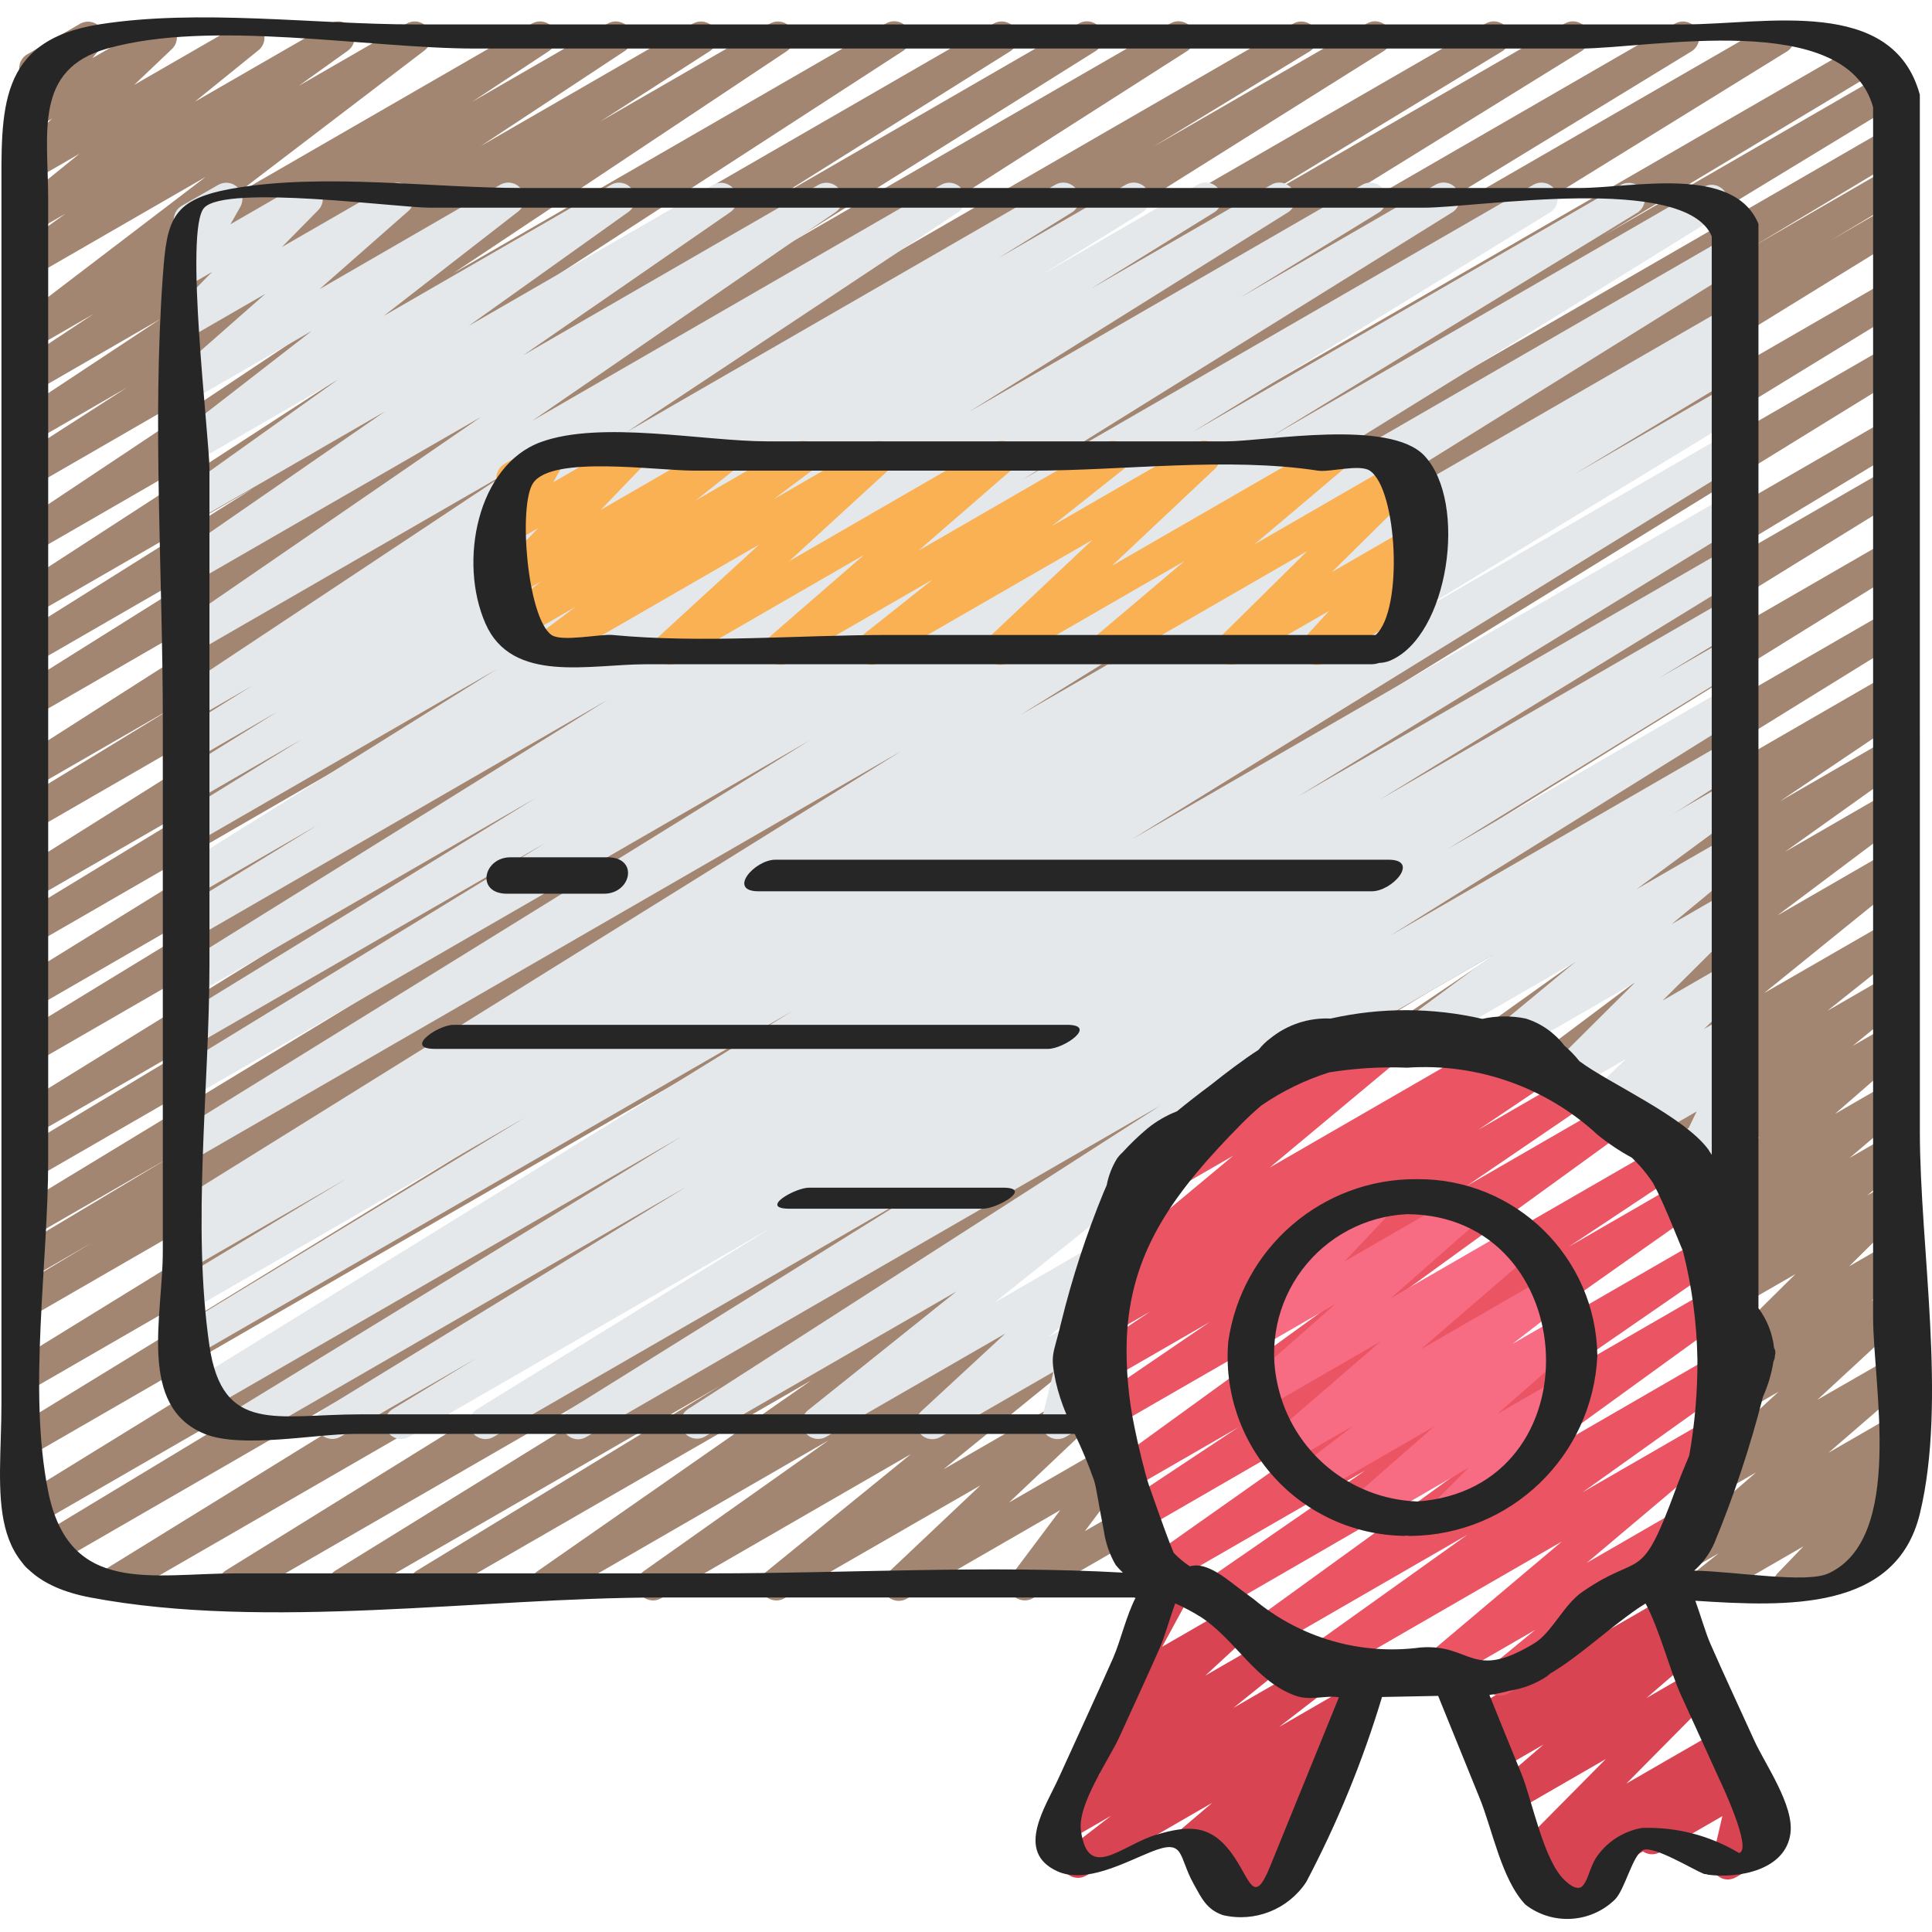
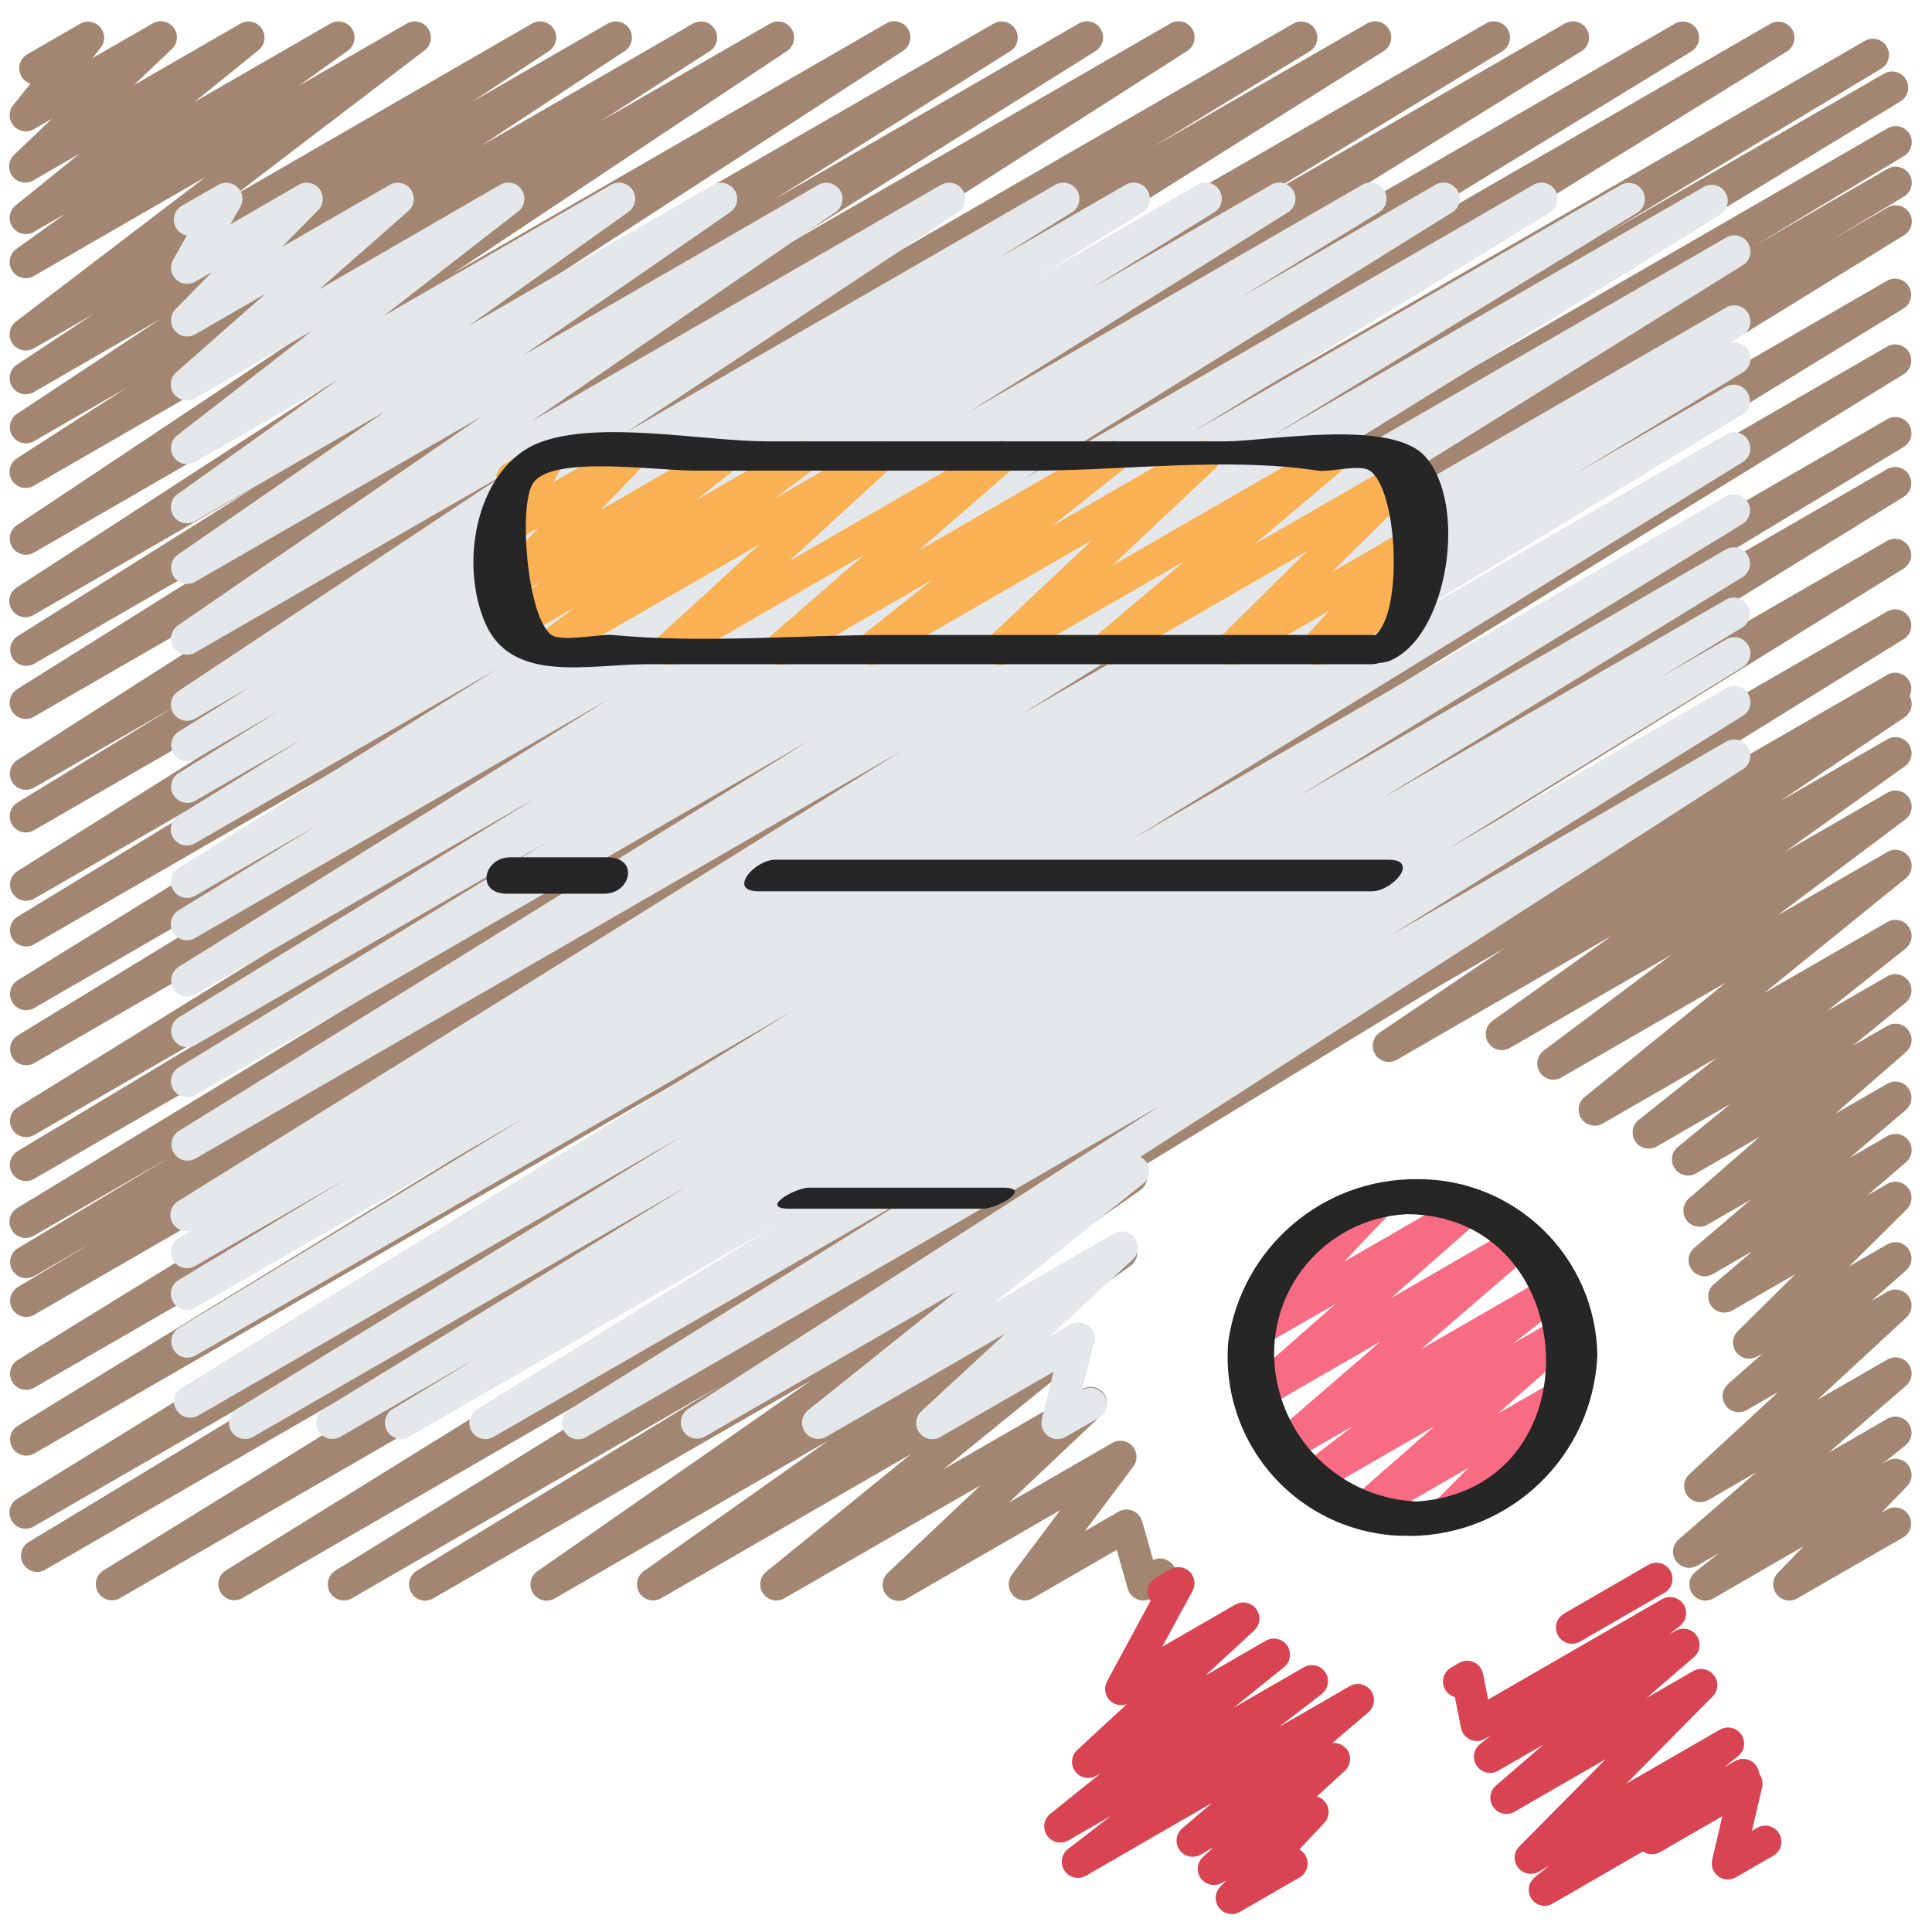
<svg xmlns="http://www.w3.org/2000/svg" height="502pt" viewBox="0 -4 502.518 502" width="502pt">
  <path d="m443.609 412.059c-1.785.004-3.375-1.125-3.965-2.809-.59-1.684-.051-3.555 1.344-4.668l6.027-4.82-5.57 3.215c-1.875 1.078-4.262.555-5.512-1.203-1.254-1.762-.965-4.184.668-5.602l20.145-17.441-12.391 7.16c-1.852 1.074-4.215.582-5.484-1.141-1.27-1.723-1.043-4.125.531-5.574l23.176-21.422-8.27 4.77c-1.863 1.047-4.215.523-5.461-1.211s-.992-4.133.594-5.562l9.117-8.027-1.535.883c-1.828 1.027-4.129.551-5.398-1.117-1.27-1.664-1.113-4.012.359-5.496l15-14.848-16.41 9.465c-1.875 1.066-4.25.535-5.492-1.223-1.246-1.758-.957-4.176.668-5.59l10.07-8.621-10.289 5.941c-1.883 1.109-4.301.59-5.559-1.191-1.262-1.785-.941-4.238.73-5.641l14.672-12.496-11.219 6.469c-1.871 1.09-4.262.574-5.52-1.184-1.262-1.754-.98-4.184.648-5.605l18.465-16.09-16.594 9.57c-1.891 1.078-4.297.531-5.535-1.262-1.234-1.793-.895-4.238.785-5.621l13.707-11.199-19.254 11.121c-1.887 1.023-4.242.461-5.457-1.309-1.219-1.766-.906-4.168.723-5.566l20.297-16.172-29.531 17.039c-1.895 1.09-4.312.543-5.551-1.262-1.242-1.809-.883-4.262.82-5.637l36.785-29.797-42.855 24.742c-1.918 1.078-4.34.488-5.555-1.344-1.211-1.836-.805-4.297.938-5.641l33.266-24.969-42.027 24.258c-1.938 1.105-4.402.5-5.609-1.379-1.207-1.875-.734-4.367 1.078-5.672l31.156-22.227-56 32.34c-1.957 1.113-4.445.488-5.637-1.422-1.195-1.906-.672-4.418 1.188-5.688l32.422-21.883-44.922 25.945c-1.297.762-2.906.77-4.211.02-1.309-.75-2.109-2.145-2.105-3.648 0-1.508.812-2.895 2.121-3.641l148.738-85.871c1.961-1.137 4.469-.512 5.668 1.406 1.195 1.922.656 4.449-1.227 5.711l-32.398 21.828 27.957-16.137c1.941-1.109 4.406-.504 5.609 1.375 1.207 1.875.734 4.371-1.074 5.672l-31.191 22.246 26.656-15.387c1.926-1.109 4.379-.531 5.602 1.32 1.223 1.855.793 4.34-.984 5.672l-33.262 24.961 28.645-16.543c1.898-1.094 4.316-.543 5.555 1.262s.883 4.262-.82 5.637l-36.805 29.812 32.039-18.465c1.902-1.113 4.348-.559 5.586 1.266 1.242 1.824.859 4.297-.879 5.66l-20.305 16.164 15.598-8.996c1.891-1.082 4.297-.535 5.535 1.262 1.238 1.793.895 4.234-.785 5.621l-13.758 11.223 9.008-5.188c1.871-1.09 4.266-.578 5.527 1.184 1.258 1.766.969 4.195-.668 5.613l-18.465 16.082 13.586-7.84c1.883-1.086 4.281-.562 5.535 1.215 1.254 1.777.941 4.215-.715 5.617l-14.598 12.449 9.828-5.676c1.879-1.082 4.273-.559 5.527 1.211 1.25 1.773.949 4.207-.699 5.613l-10.074 8.621 5.258-3.02c1.824-1.027 4.125-.551 5.395 1.113 1.27 1.668 1.113 4.012-.359 5.5l-15 14.84 9.953-5.734c1.863-1.047 4.219-.523 5.465 1.211 1.246 1.734.992 4.129-.594 5.562l-9.102 8.016 4.199-2.441c1.852-1.074 4.215-.586 5.484 1.137 1.27 1.723 1.039 4.125-.531 5.578l-23.145 21.387 18.223-10.469c1.875-1.074 4.258-.555 5.512 1.207 1.254 1.762.965 4.184-.668 5.602l-20.184 17.441 15.34-8.855c1.898-1.078 4.309-.52 5.539 1.285 1.23 1.801.875 4.246-.82 5.625l-6.035 4.824 1.316-.754c1.812-1.035 4.105-.582 5.391 1.062 1.281 1.641 1.164 3.977-.277 5.484l-6.715 6.965 1.434-.84c1.301-.762 2.91-.77 4.215-.02 1.305.75 2.109 2.145 2.105 3.648-.004 1.508-.812 2.895-2.121 3.641l-27.465 15.797c-1.812 1.047-4.117.598-5.402-1.051-1.289-1.645-1.168-3.992.281-5.496l6.715-6.977-23.383 13.523c-.633.379-1.359.582-2.098.586zm0 0" fill="#a38671" />
  <path d="m110.582 412.066c-1.879 0-3.531-1.25-4.039-3.062-.508-1.809.25-3.738 1.855-4.715l79.137-48.215-96.016 55.398c-1.98 1.117-4.492.449-5.66-1.504s-.566-4.48 1.355-5.699l166.477-102.887-190.742 110.09c-1.973 1.055-4.43.375-5.578-1.547-1.148-1.922-.59-4.406 1.273-5.648l204.289-126.605-231.812 133.801c-1.977 1.074-4.449.395-5.605-1.539-1.152-1.934-.574-4.43 1.309-5.664l223.34-137.91-238.371 137.652c-1.996 1.18-4.57.516-5.75-1.477-1.18-1.996-.52-4.57 1.477-5.75l121.184-73.199-119.898 69.188c-1.992 1.184-4.566.531-5.754-1.457-1.188-1.992-.535-4.566 1.457-5.754l237.215-146.156-232.918 134.445c-1.98 1.059-4.441.371-5.59-1.559-1.145-1.93-.57-4.418 1.309-5.648l211.086-129.312-206.805 119.398c-1.98 1.074-4.453.395-5.605-1.539-1.152-1.934-.578-4.43 1.309-5.664l237.648-146.473-233.352 134.723c-1.984 1.062-4.457.371-5.598-1.57-1.145-1.941-.551-4.438 1.34-5.656l19.223-11.5-14.965 8.637c-1.984 1.066-4.457.371-5.598-1.57-1.145-1.938-.551-4.434 1.34-5.656l39.449-23.609-35.199 20.297c-2 1.18-4.574.516-5.754-1.484-1.18-1.996-.52-4.574 1.48-5.754l166.441-101.105-162.168 93.594c-1.992 1.109-4.5.43-5.66-1.531-1.156-1.961-.539-4.488 1.395-5.695l72.074-43.316-67.809 39.145c-1.98 1.074-4.453.395-5.605-1.539-1.152-1.93-.578-4.43 1.305-5.66l219.516-135.738-215.215 124.246c-1.98 1.059-4.441.371-5.59-1.559-1.145-1.93-.57-4.418 1.309-5.652l139.684-85.285-135.402 78.16c-1.98 1.074-4.453.395-5.605-1.539s-.578-4.43 1.305-5.664l167.125-103.371-162.836 94.008c-1.984 1.078-4.465.391-5.613-1.551-1.152-1.945-.559-4.449 1.344-5.668l70.074-42.625-65.793 37.973c-1.977 1.07-4.441.398-5.598-1.527-1.156-1.922-.594-4.414 1.273-5.656l160.363-100.723-156.039 90.078c-1.992 1.137-4.523.465-5.688-1.504-1.168-1.969-.543-4.512 1.406-5.715l40.684-24.844-36.402 20.984c-1.973 1.102-4.465.445-5.637-1.484-1.172-1.93-.605-4.441 1.277-5.684l142.613-91.117-138.254 79.828c-1.984 1.145-4.516.488-5.695-1.473-1.18-1.961-.57-4.508 1.371-5.719l81.418-51.043-77.062 44.484c-1.973 1.07-4.438.398-5.594-1.523-1.156-1.926-.598-4.418 1.273-5.66l61.27-38.449-56.98 32.867c-1.98 1.211-4.562.59-5.773-1.387-1.207-1.98-.586-4.562 1.391-5.773l90.648-58.82-86.266 49.797c-1.961 1.117-4.453.484-5.641-1.434-1.191-1.914-.652-4.43 1.215-5.691l86.746-57.797-82.32 47.531c-1.977 1.16-4.516.52-5.707-1.438s-.594-4.504 1.34-5.73l28.539-18.355-24.172 13.957c-1.965 1.098-4.441.457-5.621-1.457-1.18-1.91-.645-4.414 1.211-5.676l37.359-24.695-32.949 19.031c-1.965 1.137-4.48.508-5.676-1.426-1.195-1.93-.637-4.461 1.258-5.711l19.918-13.168-15.5 8.93c-1.922 1.117-4.375.547-5.605-1.301-1.23-1.848-.809-4.336.961-5.676l49.305-37.602-44.66 25.762c-1.938 1.121-4.418.527-5.633-1.355-1.215-1.879-.738-4.383 1.082-5.688l12.766-9.168-8.215 4.742c-1.898 1.094-4.316.543-5.555-1.262-1.242-1.805-.883-4.258.82-5.637l16.586-13.43-11.852 6.852c-1.855 1.168-4.297.711-5.605-1.047-1.309-1.762-1.043-4.23.609-5.668l9.719-9.258-4.723 2.727c-1.754 1.008-3.973.629-5.289-.906-1.312-1.539-1.344-3.789-.078-5.363l4.492-5.582c-1-.309-1.848-.988-2.367-1.898-1.16-2.004-.477-4.57 1.527-5.73l13.699-7.914c1.75-1.023 3.98-.645 5.301.895 1.316 1.539 1.348 3.801.07 5.375l-2.125 2.633 15.59-8.973c1.84-1.125 4.234-.672 5.539 1.051 1.301 1.723 1.082 4.152-.504 5.613l-9.762 9.285 27.641-15.949c1.891-1.066 4.289-.512 5.52 1.281 1.23 1.793.887 4.227-.785 5.609l-16.598 13.43 35.246-20.32c1.938-1.121 4.414-.527 5.629 1.355 1.215 1.879.742 4.383-1.078 5.688l-12.758 9.141 28.066-16.184c1.914-1.105 4.359-.535 5.59 1.305 1.227 1.84.816 4.32-.941 5.664l-49.262 37.578 77.195-44.547c1.965-1.137 4.48-.508 5.676 1.422 1.195 1.934.637 4.465-1.262 5.715l-19.918 13.168 35.203-20.305c1.965-1.137 4.48-.508 5.676 1.422 1.195 1.934.637 4.465-1.262 5.715l-37.418 24.699 55.188-31.836c1.973-1.121 4.477-.473 5.66 1.461 1.18 1.934.613 4.457-1.285 5.699l-28.488 18.297 44.141-25.457c1.961-1.113 4.453-.48 5.641 1.438 1.191 1.914.652 4.43-1.215 5.691l-86.75 57.762 112.457-64.891c1.977-1.207 4.562-.586 5.77 1.391 1.211 1.977.59 4.559-1.387 5.77l-90.676 58.789 114.32-65.949c1.98-1.141 4.512-.484 5.691 1.477 1.18 1.961.57 4.504-1.371 5.719l-61.27 38.465 79.066-45.66c1.984-1.195 4.562-.555 5.762 1.434 1.195 1.984.555 4.566-1.434 5.762l-81.34 50.973 100.805-58.168c1.98-1.203 4.566-.574 5.77 1.406 1.207 1.984.578 4.566-1.406 5.77l-142.688 91.164 170.348-98.34c1.988-1.133 4.52-.461 5.688 1.508 1.164 1.969.539 4.512-1.41 5.711l-40.691 24.82 55.539-32.039c1.988-1.195 4.566-.555 5.766 1.434 1.195 1.984.555 4.566-1.434 5.762l-160.391 100.719 186.973-107.914c1.996-1.18 4.57-.516 5.75 1.477 1.18 1.996.52 4.57-1.477 5.75l-70.051 42.59 86.332-49.816c1.992-1.188 4.57-.539 5.758 1.453 1.191 1.992.539 4.57-1.449 5.758l-167.031 103.324 191.43-110.535c1.988-1.133 4.52-.461 5.688 1.508 1.168 1.969.543 4.512-1.406 5.711l-139.719 85.297 160.316-92.516c1.977-1.07 4.449-.395 5.605 1.539 1.152 1.934.574 4.434-1.309 5.664l-219.574 135.715 239.734-138.41c1.293-.758 2.895-.773 4.203-.031 1.305.742 2.113 2.121 2.125 3.621s-.777 2.895-2.07 3.656l-72.227 43.402 72.945-42.121c1.996-1.18 4.574-.523 5.754 1.473 1.184 1.996.523 4.574-1.473 5.754l-166.289 101.059 162.957-94.082c2-1.176 4.57-.508 5.746 1.488 1.176 2 .508 4.57-1.488 5.746l-39.199 23.504 34.941-20.203c2-1.176 4.57-.512 5.746 1.488 1.176 1.996.508 4.57-1.488 5.746l-19.031 11.379 14.773-8.543c1.992-1.188 4.566-.535 5.754 1.457s.535 4.566-1.457 5.754l-237.758 146.559 233.461-134.793c1.98-1.059 4.441-.371 5.586 1.559 1.148 1.93.57 4.422-1.305 5.652l-211.02 129.258 206.738-119.352c1.98-1.074 4.453-.395 5.605 1.535 1.152 1.934.578 4.434-1.309 5.664l-237.223 146.207 232.934-134.488c1.992-1.109 4.5-.43 5.66 1.531 1.156 1.961.539 4.488-1.395 5.695l-121.328 73.289 117.062-67.539c1.98-1.074 4.453-.395 5.605 1.539 1.152 1.93.578 4.43-1.305 5.66l-223.367 137.922 219.066-126.473c1.977-1.055 4.43-.375 5.578 1.547 1.152 1.922.59 4.406-1.27 5.648l-204.246 126.605 199.938-115.426c1.98-1.074 4.453-.395 5.605 1.539 1.152 1.93.578 4.43-1.305 5.66l-166.52 102.953 162.219-93.66c1.984-1.078 4.469-.395 5.617 1.551 1.152 1.941.559 4.445-1.344 5.668l-197.949 120.613c.168.172.316.363.445.57 1.207 1.898.703 4.414-1.145 5.699l-71.25 49.664 64.219-37.066c1.941-1.117 4.418-.516 5.629 1.371 1.207 1.887.723 4.391-1.105 5.688l-48.152 34.121 32.508-18.742c1.891-1.062 4.277-.508 5.508 1.277 1.23 1.785.898 4.215-.766 5.605l-37.738 30.66 36.09-20.816c1.855-1.145 4.281-.684 5.578 1.066 1.301 1.754 1.043 4.207-.59 5.648l-24.031 22.73 26.859-15.496c1.723-.996 3.914-.645 5.238.844s1.418 3.707.227 5.301l-12.59 16.789 8.746-5.039c1.113-.66 2.473-.754 3.668-.25 1.199.484 2.109 1.492 2.465 2.734l2.871 10.074c2.039-.957 4.469-.129 5.508 1.867 1.035 2 .309 4.461-1.645 5.578l-4.34 2.516c-1.125.648-2.484.738-3.688.246-1.199-.492-2.102-1.512-2.449-2.762l-2.863-10.074-21.82 12.59c-1.727.992-3.906.633-5.227-.852-1.32-1.488-1.418-3.695-.23-5.289l12.59-16.789-39.777 22.957c-1.855 1.168-4.297.711-5.602-1.047-1.309-1.758-1.043-4.227.609-5.668l23.988-22.664-51.008 29.379c-1.891 1.062-4.281.508-5.512-1.277-1.23-1.789-.895-4.215.77-5.605l37.711-30.66-65.039 37.543c-1.938 1.078-4.379.465-5.574-1.398-1.199-1.867-.738-4.34 1.051-5.652l48.16-34.078-71.344 41.188c-1.941 1.074-4.383.453-5.574-1.418-1.191-1.871-.719-4.348 1.074-5.648l71.234-49.656-98.262 56.664c-.633.379-1.359.586-2.098.594zm0 0" fill="#a38671" />
  <path d="m320.41 493.602c-1.672 0-3.188-.992-3.852-2.527-.668-1.535-.355-3.32.789-4.539l1.617-1.73-1.191.688c-1.848 1.031-4.176.523-5.426-1.18-1.25-1.707-1.039-4.078.5-5.531l2.828-2.594-3.355 1.938c-1.883 1.09-4.281.562-5.535-1.215-1.254-1.773-.941-4.211.715-5.617l7.809-6.641-32.855 18.969c-1.91 1.09-4.336.523-5.562-1.305-1.227-1.824-.836-4.289.898-5.645l11.188-8.629-11.078 6.387c-1.898 1.094-4.316.543-5.555-1.262-1.238-1.805-.883-4.258.82-5.637l13.102-10.531-1.148.637c-1.852 1.059-4.203.562-5.465-1.152-1.266-1.719-1.043-4.109.52-5.562l12.918-11.926c-1.629.602-3.457.141-4.605-1.164-1.148-1.301-1.375-3.176-.574-4.715l11.332-20.98-.203-.312c-.555-.965-.703-2.113-.41-3.188.289-1.074.996-1.992 1.965-2.543l3.801-2.191c1.629-.941 3.68-.688 5.027.621 1.348 1.312 1.66 3.359.766 5.012l-7.906 14.527 19-10.961c1.852-1.059 4.203-.562 5.465 1.152 1.266 1.719 1.043 4.109-.52 5.562l-12.723 11.75 15.734-9.082c1.898-1.094 4.316-.543 5.555 1.262 1.238 1.805.883 4.262-.82 5.637l-13.145 10.57 18.332-10.578c1.91-1.07 4.32-.492 5.539 1.324 1.215 1.82.836 4.266-.879 5.625l-11.141 8.598 18.398-10.621c1.883-1.086 4.281-.562 5.535 1.215 1.25 1.777.941 4.215-.715 5.617l-9.359 7.957c1.469-.121 2.902.512 3.801 1.68 1.266 1.73 1.023 4.141-.562 5.582l-7.242 6.633c.84.238 1.586.738 2.125 1.426 1.289 1.625 1.199 3.953-.219 5.473l-6.465 6.898c.66.363 1.207.898 1.578 1.555 1.16 2.004.473 4.574-1.535 5.73l-15.512 8.957c-.633.379-1.359.578-2.098.578zm0 0" fill="#d94452" />
  <path d="m449.434 484.598c-1.281 0-2.488-.586-3.285-1.586-.797-1.004-1.09-2.312-.801-3.562l2.645-11.328-16.16 9.34c-1.297.762-2.906.77-4.211.02-1.309-.75-2.109-2.145-2.105-3.648 0-1.508.812-2.895 2.121-3.641l24.508-14.176c1.449-.84 3.258-.738 4.605.258 1.344.996 1.969 2.695 1.59 4.324l-2.652 11.332 1.207-.688c1.301-.828 2.953-.875 4.297-.125 1.348.754 2.172 2.184 2.152 3.723-.02 1.543-.887 2.949-2.25 3.664l-9.594 5.531c-.629.359-1.34.555-2.066.562zm0 0" fill="#d94452" />
  <path d="m408.902 423.281c-1.898 0-3.562-1.273-4.055-3.109-.492-1.836.312-3.77 1.957-4.723l21.773-12.59c1.301-.824 2.949-.871 4.293-.121 1.348.75 2.172 2.18 2.152 3.723-.02 1.539-.883 2.945-2.25 3.66l-21.773 12.59c-.637.371-1.359.57-2.098.57zm0 0" fill="#d94452" />
  <path d="m401.836 491.48c-1.789 0-3.379-1.129-3.969-2.816-.59-1.688-.043-3.562 1.355-4.672l3.738-2.965-2.695 1.547c-1.82 1.047-4.133.59-5.418-1.07s-1.141-4.016.332-5.512l22.484-22.711-23.727 13.695c-1.875 1.082-4.266.559-5.52-1.207-1.25-1.766-.957-4.195.684-5.605l12.363-10.652-11.852 6.832c-1.898 1.059-4.289.496-5.512-1.301-1.223-1.797-.875-4.227.805-5.605l2.918-2.328-1.586.906c-1.168.676-2.594.746-3.824.188-1.234-.555-2.121-1.672-2.387-2.996l-1.609-8.059c-1.066-.285-1.973-.984-2.52-1.941-1.16-2.004-.477-4.57 1.527-5.73l2.098-1.219c1.172-.672 2.598-.742 3.828-.188 1.23.559 2.121 1.676 2.383 3l1.352 6.715 45.219-26.102c1.898-1.078 4.305-.523 5.535 1.281 1.23 1.805.875 4.25-.82 5.625l-2.93 2.332 1.68-.988c1.875-1.082 4.266-.559 5.52 1.207 1.25 1.766.953 4.195-.684 5.609l-12.363 10.656 12.227-7.059c1.816-.984 4.082-.504 5.34 1.141 1.254 1.645 1.125 3.957-.305 5.449l-22.477 22.715 24.344-14.043c1.898-1.086 4.312-.527 5.547 1.281 1.23 1.812.867 4.262-.84 5.633l-3.684 2.938 2.727-1.578c1.301-.824 2.949-.871 4.297-.121 1.348.75 2.172 2.18 2.152 3.723-.023 1.539-.887 2.945-2.254 3.66l-51.484 29.73c-.602.367-1.289.574-1.996.605zm0 0" fill="#d94452" />
-   <path d="m390.176 436.812c-1.777.004-3.363-1.109-3.961-2.781-.602-1.672-.082-3.539 1.293-4.664l11.809-9.695-23.5 13.566c-1.879 1.051-4.25.512-5.488-1.25s-.941-4.176.688-5.586l35.25-29.727-65.922 38.055c-1.938 1.105-4.402.5-5.609-1.375-1.207-1.879-.734-4.371 1.078-5.676l45.828-32.734-51.52 29.746c-1.934 1.109-4.398.516-5.609-1.355-1.215-1.875-.75-4.367 1.051-5.676l54.602-39.551-62.312 36.016c-1.953 1.133-4.449.523-5.656-1.379-1.207-1.906-.695-4.426 1.164-5.707l41.73-28.82-51.844 29.895c-1.941 1.09-4.395.477-5.59-1.395-1.199-1.875-.73-4.359 1.074-5.664l64.703-45.641-67.945 39.27c-1.957 1.117-4.449.484-5.641-1.434-1.188-1.914-.648-4.43 1.219-5.691l31.055-20.59-27.48 15.855c-1.93 1.102-4.383.504-5.594-1.359-1.211-1.863-.758-4.348 1.027-5.664l61.469-44.562-63.07 36.344c-1.953 1.098-4.422.469-5.613-1.426-1.188-1.898-.68-4.395 1.156-5.676l30.578-20.84-31.812 18.355c-1.953 1.117-4.441.488-5.633-1.418-1.195-1.91-.672-4.418 1.184-5.691l20.836-14.008-15.621 9.016c-1.973 1.223-4.559.613-5.781-1.355-1.219-1.969-.613-4.559 1.355-5.777l10.559-7c-1.727-.078-3.23-1.207-3.785-2.844-.559-1.637-.055-3.449 1.27-4.562l33.574-27.992-25.367 14.648c-1.891 1.117-4.324.586-5.578-1.219-1.254-1.805-.902-4.273.805-5.656l36.09-29.789c-.586-1.879.207-3.91 1.914-4.891l13.672-7.898c1.891-1.09 4.297-.555 5.543 1.238 1.246 1.789.914 4.234-.766 5.625l-12.297 10.148 24.273-13.984c1.887-1.082 4.289-.547 5.535 1.238 1.246 1.785.918 4.223-.75 5.621l-33.574 27.992 63.75-36.797c1.957-1.082 4.418-.438 5.594 1.465 1.18 1.898.66 4.391-1.18 5.66l-1.41.941 4.035-2.336c1.961-1.133 4.469-.512 5.668 1.41 1.199 1.922.656 4.449-1.227 5.707l-20.949 14.109 23.066-13.309c1.949-1.098 4.418-.473 5.609 1.426 1.191 1.895.684 4.395-1.152 5.672l-30.547 20.824 35.883-20.715c1.938-1.141 4.43-.555 5.652 1.332 1.227 1.883.746 4.398-1.086 5.703l-61.473 44.562 74.207-42.809c1.965-1.141 4.477-.508 5.672 1.422 1.195 1.934.637 4.465-1.258 5.711l-31.055 20.609 31.18-18.004c1.941-1.09 4.391-.477 5.59 1.395 1.199 1.875.727 4.359-1.074 5.664l-64.68 45.633 61.648-35.586c1.941-1.062 4.375-.434 5.559 1.438 1.184 1.867.715 4.336-1.074 5.637l-41.723 28.816 42.906-24.77c1.934-1.109 4.398-.516 5.609 1.355 1.215 1.871.75 4.367-1.051 5.676l-54.559 39.535 56.621-32.734c1.938-1.105 4.402-.5 5.609 1.375 1.207 1.879.734 4.371-1.078 5.676l-45.859 32.734 31.484-18.172c1.883-1.094 4.289-.566 5.539 1.215 1.254 1.781.938 4.223-.73 5.625l-35.254 29.723 26.625-15.371c1.891-1.094 4.305-.555 5.551 1.242 1.246 1.793.906 4.246-.781 5.633l-35.969 29.555c.582 1.871-.215 3.898-1.914 4.875l-13.875 8.023c-.652.395-1.402.598-2.164.598zm0 0" fill="#eb5463" />
-   <path d="m449.863 339.289c-.801 0-1.586-.23-2.258-.664-1.32-.844-2.062-2.352-1.922-3.91l.469-5.164c-1.496.734-3.281.516-4.555-.559-1.273-1.07-1.789-2.797-1.32-4.391l3.82-13.07-.094.051c-1.637.945-3.707.68-5.051-.648s-1.633-3.395-.707-5.043l1.871-3.355c-1.297.246-2.629-.148-3.582-1.059-1.352-1.258-1.723-3.246-.918-4.902l5.699-11.75-13.816 7.973c-1.82 1.012-4.109.535-5.375-1.125-1.262-1.656-1.117-3.992.34-5.48l2.66-2.637-7.914 4.566c-1.84 1.129-4.238.676-5.539-1.047-1.301-1.723-1.082-4.152.504-5.617l10.742-10.266-14.176 8.176c-1.82 1.012-4.113.535-5.375-1.125-1.266-1.656-1.121-3.992.34-5.48l21.578-21.469-29.578 17.078c-1.891 1.098-4.305.559-5.551-1.238-1.246-1.797-.906-4.246.785-5.633l18.91-15.641-44.762 25.844c-1.93 1.105-4.383.516-5.598-1.34-1.219-1.859-.777-4.34 1.004-5.668l27.859-20.59-41.969 24.242c-1.297.762-2.906.77-4.211.02-1.309-.75-2.109-2.145-2.105-3.648 0-1.508.812-2.895 2.121-3.641l106.766-61.633c1.926-1.102 4.379-.516 5.594 1.344 1.219 1.855.777 4.34-1.004 5.664l-27.883 20.574 23.293-13.43c1.887-1.07 4.277-.527 5.516 1.258 1.238 1.781.914 4.211-.75 5.605l-18.918 15.648 14.152-8.168c1.824-1.027 4.125-.551 5.395 1.117 1.27 1.664 1.113 4.012-.359 5.496l-21.555 21.445 16.52-9.543c1.836-1.047 4.168-.562 5.434 1.129 1.27 1.695 1.082 4.066-.441 5.535l-10.742 10.273 5.75-3.316c1.82-1.012 4.109-.531 5.375 1.125 1.262 1.66 1.117 3.992-.34 5.48l-3.527 3.5c1.25-.148 2.5.246 3.434 1.086 1.348 1.254 1.719 3.242.914 4.902l-5.707 11.789c1.648-.844 3.656-.512 4.941.82s1.547 3.348.641 4.965l-2.703 4.801c1.125.262 2.09.973 2.676 1.969.582.996.73 2.188.406 3.293l-4.031 13.852c1.184-.008 2.312.488 3.113 1.359.797.871 1.191 2.035 1.086 3.215l-.84 9.566c.117.156.227.324.32.496 1.145 2.008.449 4.562-1.555 5.715l-1.191.68c-.637.387-1.363.594-2.105.598zm0 0" fill="#e4e8eb" />
  <path d="m150.367 370.102c-1.871 0-3.52-1.242-4.035-3.039-.516-1.801.223-3.727 1.812-4.719l91.57-57.125-111.379 64.285c-1.984 1.117-4.496.453-5.664-1.5s-.566-4.484 1.355-5.699l76.742-47.305-94.434 54.504c-1.984 1.082-4.469.395-5.617-1.547-1.152-1.945-.555-4.449 1.344-5.672l21.781-13.227-35.395 20.445c-1.98 1.074-4.453.395-5.605-1.539-1.152-1.93-.574-4.43 1.309-5.66l94.426-57.914-112.785 65.113c-1.98 1.098-4.477.422-5.637-1.527-1.156-1.945-.559-4.461 1.348-5.68l115.598-70.852-125.617 72.535c-1.98 1.074-4.453.395-5.605-1.535-1.152-1.934-.574-4.434 1.309-5.664l158.93-98.07-155.348 89.652c-1.984 1.078-4.465.395-5.617-1.551-1.148-1.941-.555-4.449 1.348-5.668l90.051-54.734-85.781 49.473c-1.996 1.18-4.57.516-5.75-1.48-1.18-1.996-.516-4.57 1.48-5.75l43.645-26.344-39.375 22.711c-1.996 1.18-4.57.512-5.75-1.484-1.176-2-.512-4.574 1.488-5.75l3.566-2.141c-2.055.824-4.391-.086-5.348-2.082-.957-1.996-.199-4.391 1.73-5.473l188.012-117.02-183.707 106.059c-1.973 1.055-4.43.375-5.578-1.547-1.148-1.922-.59-4.406 1.273-5.648l164.227-101.668-159.922 92.328c-1.988 1.133-4.52.465-5.688-1.508-1.168-1.969-.543-4.508 1.406-5.711l95.484-58.434-91.203 52.652c-1.984 1.094-4.477.418-5.637-1.527-1.16-1.949-.562-4.465 1.348-5.684l92.867-57.078-88.578 51.125c-1.977 1.09-4.461.422-5.625-1.516-1.16-1.938-.582-4.445 1.312-5.676l111.684-69.516-107.371 61.996c-1.992 1.184-4.57.527-5.754-1.465-1.184-1.996-.527-4.57 1.465-5.754l36.133-22.152-31.844 18.383c-1.98 1.145-4.516.488-5.691-1.473-1.18-1.961-.57-4.508 1.371-5.723l82.867-51.793-78.547 45.324c-1.992 1.188-4.566.535-5.754-1.457s-.535-4.566 1.457-5.754l32.07-19.852-27.773 16.031c-1.98 1.117-4.492.453-5.66-1.5-1.168-1.953-.566-4.48 1.355-5.699l25.875-16.082-21.57 12.488c-1.977 1.09-4.461.418-5.625-1.516-1.16-1.938-.582-4.445 1.312-5.676l19.145-11.945-14.832 8.562c-1.965 1.137-4.477.508-5.672-1.422-1.195-1.934-.637-4.465 1.258-5.715l86.141-57.176-81.727 47.137c-1.949 1.117-4.434.496-5.633-1.402-1.199-1.902-.688-4.406 1.16-5.688l78.898-54.258-74.426 42.934c-1.945 1.102-4.414.48-5.609-1.41-1.195-1.891-.699-4.383 1.129-5.672l53.875-37.242-49.395 28.535c-1.941 1.141-4.434.547-5.652-1.344-1.219-1.895-.727-4.41 1.113-5.703l41.578-29.691-37.039 21.379c-1.91 1.09-4.336.523-5.562-1.305-1.227-1.824-.836-4.289.895-5.645l35.004-27.16-30.336 17.508c-1.875 1.113-4.289.605-5.559-1.168-1.266-1.777-.965-4.227.699-5.637l23.141-20.363-18.281 10.551c-1.816 1.035-4.117.574-5.395-1.078-1.281-1.652-1.148-3.996.309-5.496l9.461-9.637-4.367 2.52c-1.641.941-3.707.672-5.047-.664-1.34-1.332-1.625-3.398-.691-5.043l3.574-6.305c-1.195-.219-2.234-.957-2.836-2.012-1.16-2.008-.477-4.574 1.527-5.734l9.465-5.422c1.641-.945 3.707-.676 5.051.656 1.344 1.332 1.629 3.395.699 5.043l-2.574 4.539 17.734-10.238c1.816-1.047 4.129-.594 5.414 1.062 1.285 1.66 1.148 4.012-.32 5.508l-9.449 9.594 28.043-16.164c1.863-1.066 4.234-.551 5.488 1.195s.984 4.16-.621 5.586l-23.141 20.355 47.004-27.164c1.91-1.113 4.359-.551 5.594 1.285 1.234 1.836.832 4.316-.918 5.668l-34.969 27.16 59.09-34.086c1.941-1.141 4.434-.547 5.652 1.348 1.219 1.891.727 4.406-1.113 5.703l-41.578 29.66 63.629-36.711c1.949-1.102 4.414-.48 5.609 1.41 1.195 1.891.699 4.387-1.125 5.672l-53.879 37.234 76.773-44.316c1.953-1.117 4.434-.496 5.633 1.402 1.199 1.902.688 4.41-1.16 5.691l-78.895 54.27 106.316-61.363c1.965-1.141 4.48-.508 5.676 1.422 1.195 1.93.637 4.461-1.258 5.711l-86.145 57.145 111.391-64.277c1.988-1.191 4.566-.547 5.758 1.441 1.191 1.992.543 4.57-1.445 5.762l-19.117 11.891 33.117-19.094c1.992-1.191 4.57-.547 5.758 1.441 1.191 1.992.547 4.57-1.441 5.762l-25.879 16.047 40.289-23.285c1.992-1.184 4.566-.535 5.754 1.457 1.188 1.992.535 4.566-1.457 5.754l-32.078 19.875 46.91-27.051c1.988-1.195 4.566-.555 5.762 1.43 1.195 1.988.555 4.566-1.43 5.762l-82.887 51.84 102.25-59.031c1.992-1.188 4.57-.531 5.758 1.461 1.188 1.992.531 4.57-1.461 5.758l-36.09 22.141 50.848-29.375c1.988-1.195 4.566-.551 5.762 1.438 1.191 1.988.547 4.57-1.441 5.762l-111.734 69.5 132.879-76.684c1.992-1.188 4.566-.535 5.754 1.457 1.188 1.988.535 4.566-1.457 5.754l-92.898 57.074 111.406-64.285c1.984-1.098 4.477-.422 5.637 1.527 1.16 1.945.562 4.461-1.348 5.684l-95.383 58.34 112.547-64.98c1.992-1.188 4.57-.539 5.758 1.453 1.188 1.988.539 4.566-1.453 5.758l-164.25 101.676 165.848-95.75c1.988-1.191 4.566-.547 5.758 1.441s.543 4.566-1.445 5.758l-187.879 116.965 183.566-105.977c1.289-.762 2.891-.777 4.199-.039 1.305.738 2.117 2.121 2.129 3.621.016 1.5-.773 2.891-2.066 3.652l-3.582 2.148c2.043-.77 4.336.152 5.273 2.125.938 1.973.207 4.332-1.684 5.43l-43.746 26.434 39.449-22.789c1.984-1.078 4.469-.395 5.617 1.547 1.148 1.945.555 4.449-1.344 5.672l-90.027 54.75 85.746-49.523c1.992-1.188 4.566-.535 5.754 1.457s.535 4.566-1.457 5.754l-158.805 98.07 154.543-89.23c1.98-1.098 4.477-.422 5.637 1.527 1.156 1.945.562 4.461-1.348 5.68l-115.754 70.961 111.465-64.344c1.98-1.098 4.477-.422 5.637 1.527 1.156 1.945.562 4.461-1.348 5.68l-94.27 57.824 89.98-51.965c1.984-1.078 4.465-.395 5.613 1.551 1.152 1.941.559 4.449-1.344 5.668l-21.77 13.227 17.5-10.07c1.988-1.188 4.566-.535 5.754 1.457 1.184 1.988.531 4.566-1.457 5.754l-76.758 47.312 72.461-41.84c1.285-.773 2.887-.797 4.195-.07 1.312.73 2.133 2.102 2.156 3.602.023 1.5-.754 2.898-2.039 3.668l-91.605 57.102 87.293-50.402c1.973-1.156 4.516-.52 5.703 1.438 1.191 1.957.598 4.508-1.34 5.73l-156.707 100.812c.621.32 1.148.789 1.547 1.359 1.242 1.812.875 4.277-.84 5.648l-38.609 30.891 30.98-17.914c1.852-1.074 4.215-.582 5.484 1.141s1.039 4.125-.535 5.574l-21.82 20.195 5.539-3.188c1.453-.836 3.266-.727 4.605.281 1.344 1.004 1.957 2.711 1.562 4.344l-3.031 12.355.094-.062c2.008-1.137 4.555-.445 5.711 1.551 1.152 2 .477 4.555-1.516 5.719l-8.617 4.969c-1.457.836-3.266.727-4.609-.281-1.34-1.004-1.953-2.711-1.562-4.344l3.031-12.344-29.41 16.969c-1.852 1.078-4.215.586-5.484-1.137-1.27-1.723-1.043-4.125.531-5.578l21.824-20.184-46.602 26.859c-1.898 1.078-4.305.52-5.535-1.285-1.234-1.801-.875-4.25.82-5.625l38.609-30.902-65.469 37.77c-1.969 1.082-4.438.422-5.605-1.492-1.168-1.918-.621-4.414 1.238-5.668l122.957-79.016-149.402 86.258c-.645.387-1.383.594-2.133.598zm0 0" fill="#e4e8eb" />
  <path d="m142.191 168.66c-1.805 0-3.41-1.156-3.98-2.871-.57-1.715.02-3.602 1.465-4.684l10.07-7.555-14.496 8.395c-1.906 1.113-4.348.559-5.586-1.266-1.242-1.824-.859-4.297.879-5.66l10.07-7.973-5.934 3.422c-1.812 1.047-4.117.598-5.402-1.047-1.289-1.648-1.168-3.992.281-5.5l10.434-10.828-5.312 3.066c-1.641.941-3.707.668-5.047-.664-1.344-1.332-1.625-3.398-.695-5.043l3.559-6.281c-1.715-.336-3.039-1.699-3.332-3.422-.289-1.723.52-3.445 2.031-4.324l9.469-5.465c1.641-.949 3.715-.68 5.059.656 1.344 1.336 1.629 3.406.691 5.051l-2.52 4.5 17.66-10.18c1.809-1.047 4.113-.602 5.402 1.043 1.289 1.645 1.172 3.984-.273 5.496l-10.426 10.836 30.082-17.375c1.906-1.094 4.328-.531 5.559 1.285 1.234 1.812.859 4.273-.855 5.637l-10.074 7.984 25.793-14.906c1.922-1.109 4.379-.531 5.602 1.32 1.223 1.852.793 4.34-.984 5.672l-10.07 7.551 25.18-14.527c1.848-1.043 4.188-.543 5.445 1.168 1.258 1.711 1.039 4.094-.512 5.547l-26.16 23.98 53.172-30.711c1.875-1.098 4.273-.582 5.531 1.188 1.262 1.766.965 4.203-.68 5.617l-24.426 21.195 48.496-28c1.906-1.113 4.348-.562 5.59 1.262 1.238 1.824.855 4.301-.879 5.66l-18.465 14.656 37.398-21.578c1.855-1.129 4.262-.656 5.555 1.086 1.289 1.742 1.039 4.184-.578 5.629l-26.75 25.18 55.324-31.895c1.883-1.094 4.289-.566 5.539 1.215 1.254 1.781.938 4.223-.73 5.625l-23.117 19.523 37.812-21.824c1.828-1.027 4.129-.551 5.398 1.117 1.266 1.664 1.113 4.012-.359 5.496l-22.664 22.379 18.574-10.727c1.793-1.031 4.066-.602 5.363 1.008 1.293 1.609 1.223 3.926-.168 5.453l-6.395 7 1.199-.695c2.012-1.16 4.578-.469 5.738 1.539 1.156 2.012.469 4.578-1.543 5.738l-24.707 14.27c-1.793 1.027-4.07.602-5.363-1.012-1.297-1.609-1.227-3.922.168-5.453l6.402-7.008-23.309 13.43c-1.824 1.027-4.129.551-5.395-1.117-1.27-1.664-1.117-4.012.359-5.496l22.66-22.371-50.242 28.984c-1.883 1.094-4.289.566-5.543-1.215-1.25-1.781-.934-4.223.734-5.625l23.125-19.551-45.719 26.391c-1.855 1.129-4.262.656-5.555-1.086-1.289-1.742-1.043-4.184.574-5.629l26.75-25.18-55.32 31.895c-1.906 1.113-4.348.562-5.586-1.262-1.242-1.828-.859-4.301.879-5.664l18.465-14.652-37.402 21.578c-1.875 1.094-4.273.578-5.535-1.188-1.258-1.77-.961-4.203.684-5.621l24.418-21.191-48.496 28c-1.852 1.031-4.176.523-5.43-1.184-1.25-1.707-1.035-4.078.5-5.531l26.164-23.973-53.191 30.688c-.633.383-1.355.59-2.098.598zm0 0" fill="#fab153" />
  <path d="m376.32 393.301c-1.695-.004-3.223-1.027-3.871-2.594-.648-1.562-.289-3.367.906-4.566l8.688-8.68-25.398 14.707c-1.867 1.07-4.242.551-5.496-1.199-1.254-1.754-.98-4.168.637-5.59l21.227-18.602-30.168 17.418c-1.914 1.133-4.383.57-5.621-1.281-1.238-1.852-.816-4.348.965-5.688l13.875-10.676-16.789 9.66c-1.871 1.078-4.258.555-5.508-1.207-1.254-1.758-.965-4.184.668-5.598l28.68-24.754-29.906 17.266c-1.867 1.066-4.238.547-5.492-1.199s-.984-4.156.625-5.582l23.039-20.246-18.582 10.719c-1.809 1.031-4.094.586-5.383-1.047-1.285-1.633-1.18-3.961.246-5.477l13.211-13.934c-1.879-.043-3.5-1.328-3.969-3.148-.469-1.816.328-3.727 1.953-4.672l21.387-12.348c1.801-1.02 4.078-.57 5.359 1.055s1.188 3.945-.223 5.457l-11.75 12.391 30.215-17.449c1.867-1.066 4.238-.551 5.492 1.195 1.25 1.746.984 4.16-.625 5.586l-22.965 20.195 31.695-18.297c1.875-1.098 4.273-.582 5.535 1.188 1.258 1.766.961 4.203-.684 5.617l-28.707 24.77 32.988-19.043c1.91-1.098 4.348-.531 5.574 1.305 1.23 1.832.828 4.301-.918 5.652l-13.84 10.691 12.465-7.191c1.867-1.07 4.242-.551 5.496 1.199 1.254 1.75.977 4.168-.637 5.59l-21.219 18.594 16.047-9.234c1.82-1 4.098-.52 5.359 1.133 1.258 1.648 1.121 3.973-.32 5.465l-11.871 11.859c1.664.41 2.91 1.789 3.152 3.48.238 1.695-.57 3.367-2.051 4.227l-21.387 12.355c-.641.359-1.371.543-2.105.527zm0 0" fill="#f76c82" />
  <g fill="#262626">
    <path d="m415.473 348.371c-.332-25.57-21.23-46.078-46.801-45.93-24.688-.246-45.738 17.848-49.203 42.293-1.086 12.879 3.227 25.625 11.906 35.199 8.68 9.574 20.945 15.109 33.863 15.289.176 0 .355-.059.531-.066.34.051.684.082 1.031.09 26.102-.207 47.484-20.797 48.672-46.875zm-47 37.902c-17.449-.707-32.246-13.039-36.094-30.07-2.492-10.508-.184-21.578 6.309-30.207 6.488-8.633 16.48-13.926 27.266-14.449 45.98.27 49.539 71.539 2.543 74.746zm0 0" />
-     <path d="m499.352 20.387c-7.02-25.816-40.25-18.297-61.273-18.297h-330.25c-26.16 0-56.051-4.121-82.07 0-26.539 4.215-25.383 22.285-25.383 44.418v314.258c0 23.812-5.211 45.125 23.16 50.488 45.887 8.672 101.676 0 148.262 0h123.602c-2.52 4.887-3.922 11.281-5.875 15.738-4.617 10.441-9.438 20.797-14.152 31.191-3.434 7.551-11.449 19.176-.395 24.262 7.418 3.41 17.711-2.355 24.535-5.074 8.777-3.5 6.891 1.105 10.961 8.391 2.031 3.645 3.355 6.656 7.613 8.109 8.316 1.953 16.969-1.488 21.672-8.621 8.105-15.367 14.703-31.48 19.707-48.117l14.598-.289c3.586 8.816 7.168 17.633 10.742 26.457 3.355 8.152 5.707 21.254 11.945 27.824 6.969 5.414 16.859 4.891 23.215-1.234 2.727-2.566 4.707-12.02 7.555-13 2.844-.98 12.68 5.035 15.645 6.246.211.047.43.074.645.082.18 0 .219.109.43.137 7.707 1.016 20.188-1.016 21.461-10.777.957-7.297-6.645-18.039-9.406-24.125-3.785-8.352-7.691-16.66-11.375-25.062-1.336-3.031-2.52-7.328-3.961-11.289 23.953 1.57 52.25 2.738 58.402-22.66 7.109-29.305 0-69.383 0-99.27zm-446.223 29.371c5.785-6.062 50.359 0 58.527 0h258.922c13.531 0 67.828-8.941 74.652 7.461v238.902c-.133-.234-.281-.461-.438-.68l-.074-.082c-.129-.188-.195-.387-.328-.574-6.34-8.66-25.852-17.254-33.574-23.023-1.172-1.48-2.488-2.84-3.93-4.062-2.543-3.336-6.062-5.801-10.07-7.039-3.719-.758-7.551-.727-11.258.09-12.977-2.98-26.457-3.012-39.449-.082-5.656-.273-11.219 1.543-15.629 5.102-1.172.859-2.223 1.879-3.121 3.023-4.121 2.676-8.316 5.875-12.371 9.098-3.199 2.383-6.227 4.734-8.855 6.906-2.793 1.082-5.395 2.598-7.715 4.492-2.281 1.91-4.426 3.977-6.43 6.176-.562.496-1.059 1.062-1.484 1.68-1.289 2.113-2.184 4.438-2.645 6.867-.258.605-.469 1.105-.789 1.812-4.512 10.973-8.195 22.262-11.027 33.785-2.082 8.754-2.957 8.113-1.469 15.383.668 2.953 1.605 5.836 2.793 8.621h-183.621c-21.59 0-35.883 5.336-39.266-17.828-4.609-31.602 0-67.332 0-99.227v-128.738c.016-8.152-6.672-62.48-1.352-68.062zm277.254 431.379c-4.465 11.012-5.238 2.957-10.273-3.684-5.457-7.184-11.039-6.957-19.305-4.508-9.094 2.688-17.789 12.32-19.652-1.047-.957-6.816 7.395-18.625 10.016-24.395 3.5-7.711 7.082-15.391 10.5-23.141 1.258-2.852 2.516-7.492 4.012-11.574 2.387 1.059 4.695 2.293 6.898 3.695 8.848 5.875 14.27 16.961 24.727 20.422 3.629 1.191 7.438-.254 10.953.293zm-4.281-69.445c-.262-.176-.504-.402-.766-.562-1.797-1.309-3.641-2.695-5.598-4.199-5.961-4.555-8.629-4.195-10.266-3.793-1.527-1.004-2.938-2.18-4.195-3.508-1.285-3.012-3.164-8.266-6.387-17.418-1.027-2.91-3.008-11.18-3.777-15.105-1.602-7.617-2.289-15.398-2.039-23.176.047-.84.082-1.621.148-2.418 1.586-20.98 12.223-35.82 29.957-53.715 1.68-1.68 3.359-3.207 4.926-4.535 5.418-3.719 11.359-6.617 17.629-8.594 6.695-1.078 13.484-1.484 20.262-1.219 18.23-1.242 36.172 5.086 49.586 17.492 2.773 2.242 5.746 4.227 8.883 5.926.84.84 1.594 1.613 2.082 2.148 1.238 1.395 2.379 2.875 3.414 4.426 1.496 2.801 3.359 6.863 5.875 13.109.598 1.434 1.258 3.062 1.906 4.617 2.344 9.219 3.605 18.68 3.762 28.191.043 8.367-.668 16.719-2.125 24.957-1.301 3.07-2.52 6.074-3.559 8.879-9.234 25.18-8.797 15.871-24.281 26.625-4.859 3.355-7.867 10.559-12.473 13.352-16.359 9.93-16.258.078-29.57 1.082-15.59 2.086-31.332-2.473-43.395-12.562zm121.184 47.004c-.117-.262 8.77 18.281 5.035 19.008-7.613-4.566-16.391-6.828-25.262-6.512-4.621.812-8.75 3.379-11.516 7.168-3.191 4.246-2.52 12.137-8.59 6.414-5.539-5.238-8.391-20.707-11.238-27.699-2.797-6.828-5.57-13.652-8.316-20.473 1.789-.27 3.562-.641 5.312-1.117 3.441-.523 6.727-1.793 9.629-3.715.336-.227.586-.523.906-.758 8.141-4.809 14.84-11.641 24.734-18.273 3.668 6.816 6.43 17.68 9.148 23.68zm28.312-53.719c-5.801 2.676-23.773-.461-34.934-.715 2.23-1.965 4.012-4.391 5.219-7.109 5.125-12.395 9.359-25.137 12.676-38.129 1.312-2.922 2.23-6.004 2.719-9.168.254-.461.383-.977.379-1.5.23-.676.152-1.418-.219-2.023-.41-3.742-1.812-7.309-4.062-10.324v-282.047c-6.43-15.477-32.734-9.324-46.5-9.324h-275.027c-23.664 0-51.094-3.879-74.508 0-16.703 2.762-17.922 7.965-18.996 22.949-2.754 38.105 0 77.445 0 115.637v138.027c0 16.789-6.633 40.332 10.91 47.457 9.512 3.863 28.84 0 38.82 0h187.461c1.902 3.941 3.586 7.984 5.035 12.113.629 1.965 1.352 7.227 2.375 12.219.082.305.074.648.184.934v.09c.457 3.074 1.496 6.035 3.055 8.723.578.707 1.203 1.375 1.875 1.996-35.438-1.988-71.742.195-107.176.195h-123.426c-21.941 0-43.453 5.875-48.926-21.312-5.297-26.32 0-59.281 0-86.023v-249.898c0-17.477-3.836-33.941 15.352-39.375 27.145-7.68 67.777 0 95.785 0h287.258c18.246 0 69.297-10.355 76.27 15.277v314.754c0 17.594 8.199 57.422-11.598 66.578zm0 0" />
    <path d="m167.977 168.516h188.734c.68-.012 1.355-.129 2-.344.949-.023 1.891-.219 2.777-.57 15.293-6.328 20.402-41.07 9.039-53.289-9.047-9.738-41.348-3.777-51.57-3.777h-119.363c-16.586 0-43.316-5.531-58.945.199-16.453 6.027-21.488 31.055-14.371 47.207 6.918 15.734 27.062 10.574 41.699 10.574zm-29.293-47.152c4.961-7.254 31.777-3.207 42.086-3.207h87.695c23.852 0 50.762-3.609 74.34 0 3.121.469 10.809-1.773 13.48 0 7.133 4.707 8.828 36.215 1.527 42.738h-126.551c-23.617 0-48.48 2.242-72.008 0-3.004-.285-13.184 1.863-15.812 0-6.312-4.465-8.695-33.766-4.758-39.531zm0 0" />
    <path d="m132.816 218.719c-7.152 0-9.156 9.484-.922 9.484h25.18c7.152 0 9.156-9.484.922-9.484zm0 0" />
    <path d="m361.168 219.355h-159.477c-5.43 0-12.59 8.215-4.379 8.215h159.477c5.43 0 12.57-8.215 4.379-8.215zm0 0" />
-     <path d="m272.594 268.559c4.195 0 13.043-6.262 4.902-6.262h-159.477c-4.199 0-13.043 6.262-4.902 6.262zm0 0" />
    <path d="m210.457 304.656c-3.676 0-13.188 5.473-5.121 5.473h50.359c3.676 0 13.188-5.473 5.121-5.473zm0 0" />
  </g>
</svg>